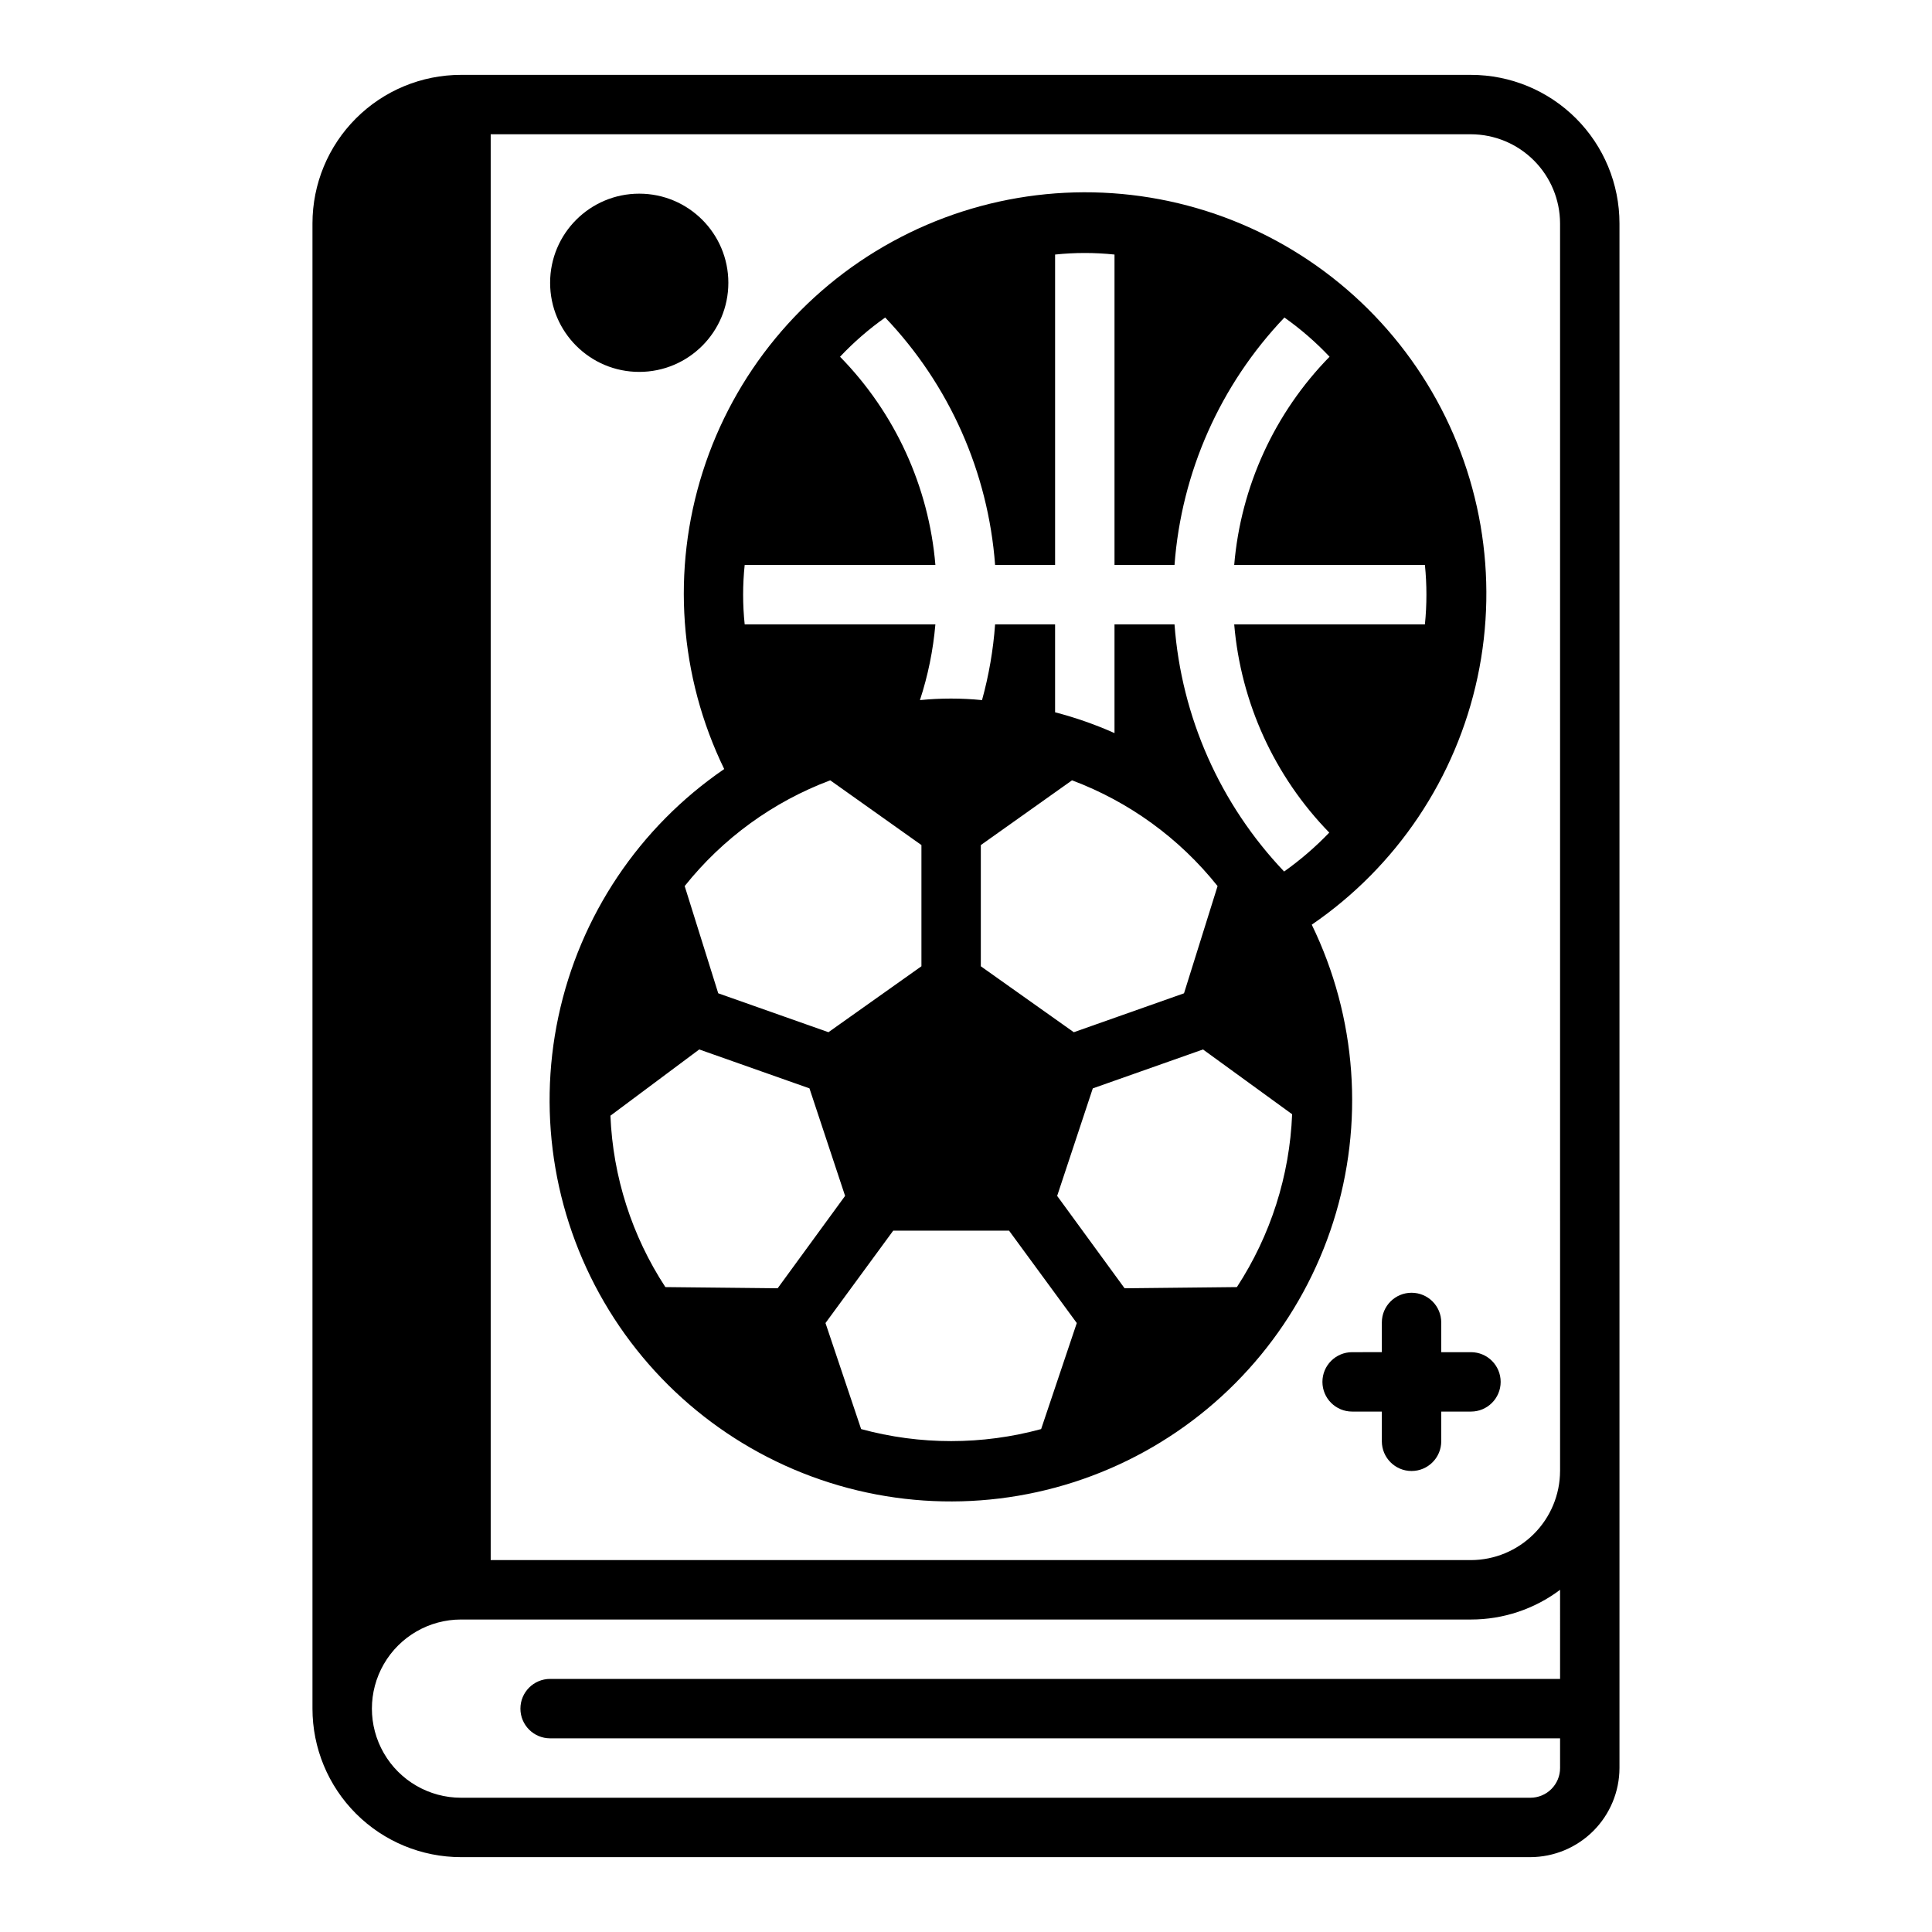
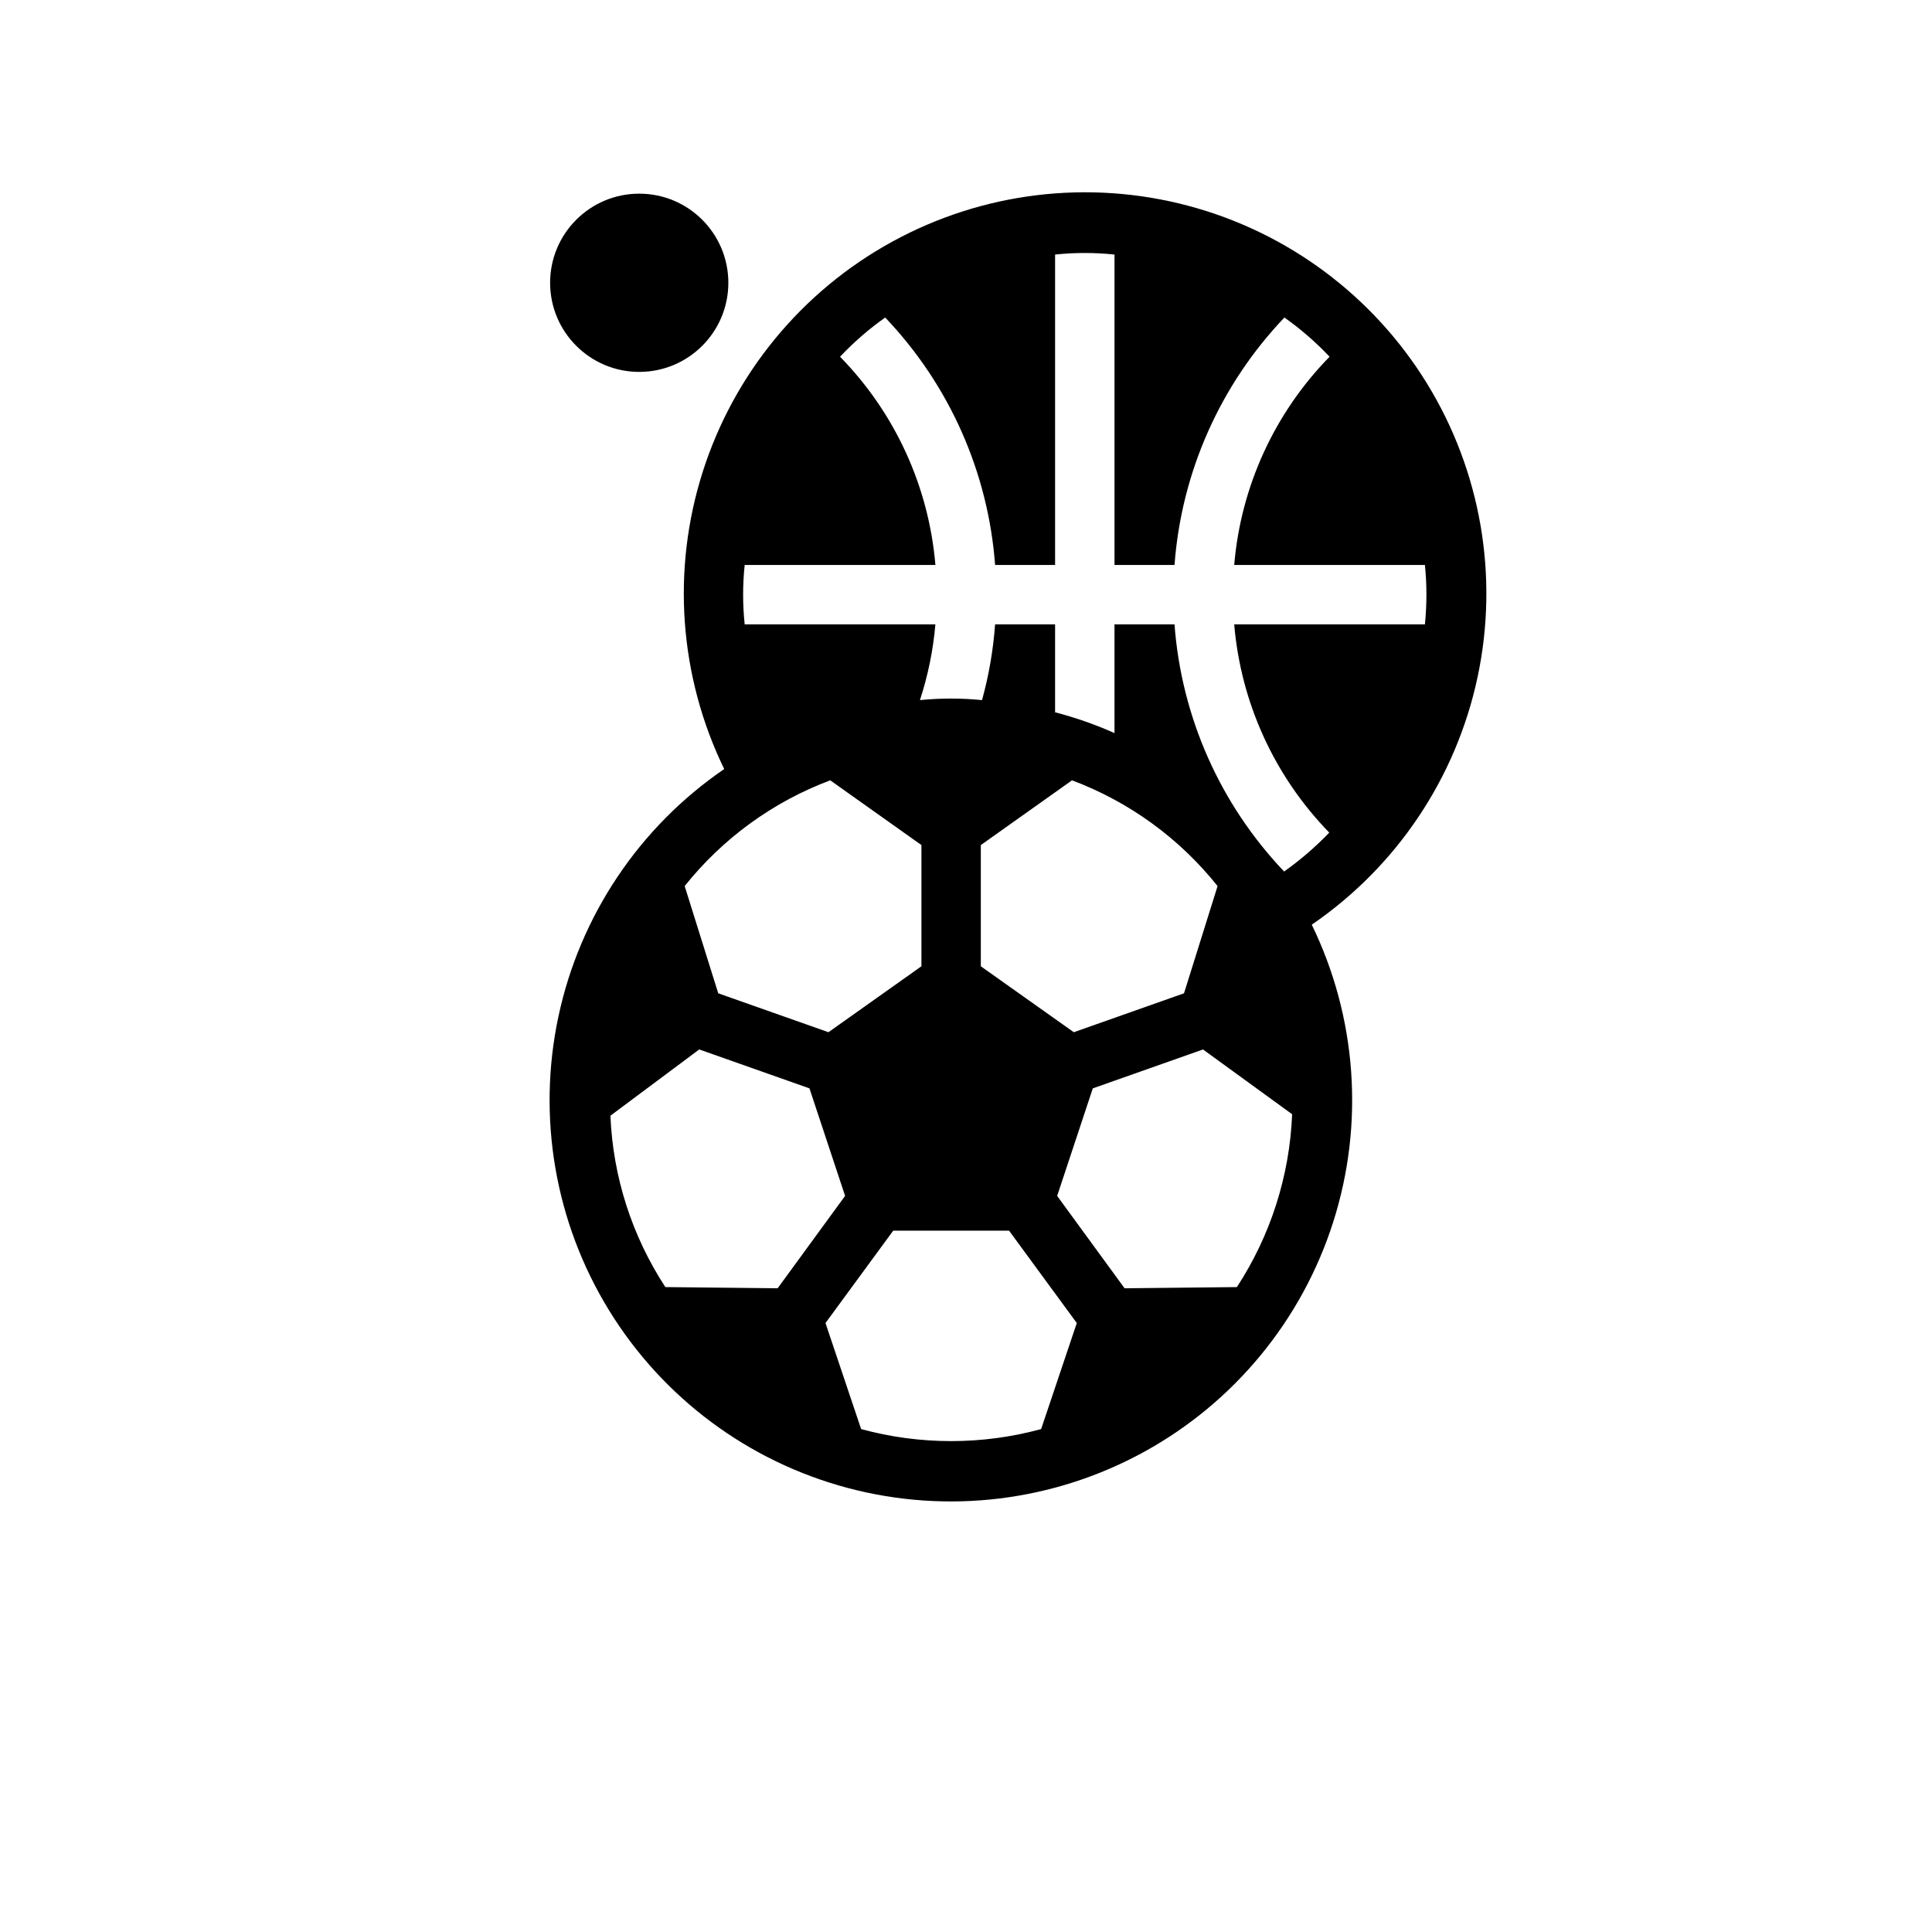
<svg xmlns="http://www.w3.org/2000/svg" fill="#000000" width="800px" height="800px" version="1.1" viewBox="144 144 512 512">
  <g>
-     <path d="m533.82 502.34h-7.875v-7.875c0-4.348-3.523-7.871-7.871-7.871s-7.871 3.523-7.871 7.871v7.871l-7.871 0.004c-4.348 0-7.875 3.523-7.875 7.871 0 4.348 3.527 7.871 7.875 7.871h7.871v7.871c0 4.348 3.523 7.875 7.871 7.875s7.871-3.527 7.871-7.875v-7.871h7.875c4.348 0 7.871-3.523 7.871-7.871 0-4.348-3.523-7.871-7.871-7.871z" />
-     <path d="m533.82 163.84h-267.65c-10.441 0-20.453 4.148-27.832 11.531-7.383 7.379-11.531 17.391-11.531 27.832v393.6c0 10.438 4.148 20.449 11.531 27.832 7.379 7.379 17.391 11.527 27.832 11.527h283.39c6.258-0.02 12.254-2.516 16.68-6.938 4.426-4.426 6.918-10.422 6.938-16.68v-409.34c0-10.441-4.148-20.453-11.527-27.832-7.383-7.383-17.395-11.531-27.832-11.531zm23.617 425.09h-267.65c-4.348 0-7.871 3.527-7.871 7.875 0 4.348 3.523 7.871 7.871 7.871h267.65v7.871c0 2.09-0.828 4.09-2.305 5.566-1.477 1.477-3.477 2.305-5.566 2.305h-283.39c-8.438 0-16.234-4.5-20.453-11.809-4.219-7.305-4.219-16.309 0-23.613 4.219-7.309 12.016-11.809 20.453-11.809h267.65c8.516 0.008 16.805-2.754 23.613-7.871zm0-55.105-0.004 0.004c-0.016 6.258-2.512 12.254-6.938 16.676-4.422 4.426-10.418 6.922-16.676 6.938h-259.78v-377.86h259.78c6.258 0.02 12.254 2.512 16.676 6.938 4.426 4.426 6.922 10.422 6.938 16.68z" />
    <path d="m337.02 218.94c0 13.043-10.574 23.617-23.617 23.617s-23.617-10.574-23.617-23.617c0-13.043 10.574-23.617 23.617-23.617s23.617 10.574 23.617 23.617" />
    <path d="m491.63 389.05c22.523-15.418 38.258-38.91 43.941-65.609 5.684-26.699 0.883-54.562-13.41-77.82-14.293-23.258-36.984-40.125-63.371-47.117-26.387-6.992-54.453-3.566-78.383 9.566-23.934 13.129-41.902 34.961-50.18 60.973-8.281 26.012-6.242 54.211 5.695 78.762-22.527 15.418-38.262 38.91-43.941 65.609-5.684 26.699-0.883 54.562 13.41 77.82 14.293 23.258 36.98 40.125 63.367 47.117 26.391 6.992 54.453 3.566 78.387-9.566 23.934-13.129 41.898-34.961 50.18-60.973 8.281-26.012 6.242-54.211-5.695-78.762zm-150.28-95.328h50.539c-1.746-20.773-10.684-40.289-25.27-55.184 3.633-3.852 7.641-7.332 11.965-10.391 17.004 17.832 27.297 41.004 29.129 65.574h15.898v-82.262c5.234-0.551 10.512-0.551 15.746 0v82.262h15.902c1.828-24.57 12.121-47.742 29.125-65.574 4.324 3.059 8.332 6.539 11.965 10.391-14.586 14.895-23.523 34.41-25.27 55.184h50.539c0.531 5.234 0.531 10.508 0 15.742h-50.539c1.754 20.758 10.656 40.262 25.191 55.184-3.652 3.809-7.66 7.262-11.965 10.312-16.957-17.82-27.223-40.961-29.047-65.496h-15.902v28.812c-5.086-2.269-10.355-4.109-15.746-5.512v-23.301h-15.898c-0.492 6.789-1.652 13.516-3.465 20.074-5.473-0.547-10.984-0.547-16.453 0 2.133-6.512 3.504-13.246 4.094-20.074h-50.539c-0.551-5.231-0.551-10.508 0-15.742zm125.32 85.098-8.895 28.418-29.207 10.312-24.641-17.477v-32.117l24.168-17.16v-0.004c15.152 5.684 28.484 15.371 38.574 28.027zm-102.65-28.027 24.168 17.16v32.117l-24.641 17.477-29.207-10.312-8.895-28.418v0.004c10.09-12.656 23.422-22.344 38.574-28.027zm-43.691 134.3c-8.863-13.547-13.895-29.242-14.562-45.422l23.539-17.555 29.207 10.312 9.445 28.496-17.871 24.48zm99.582 37.629c-15.617 4.25-32.086 4.25-47.703 0l-9.445-28.102 17.949-24.48h30.699l17.949 24.48zm51.875-37.629-29.758 0.316-17.871-24.48 9.445-28.496 29.207-10.312 23.617 17.16h0.004c-0.656 16.312-5.715 32.145-14.641 45.812z" />
  </g>
</svg>